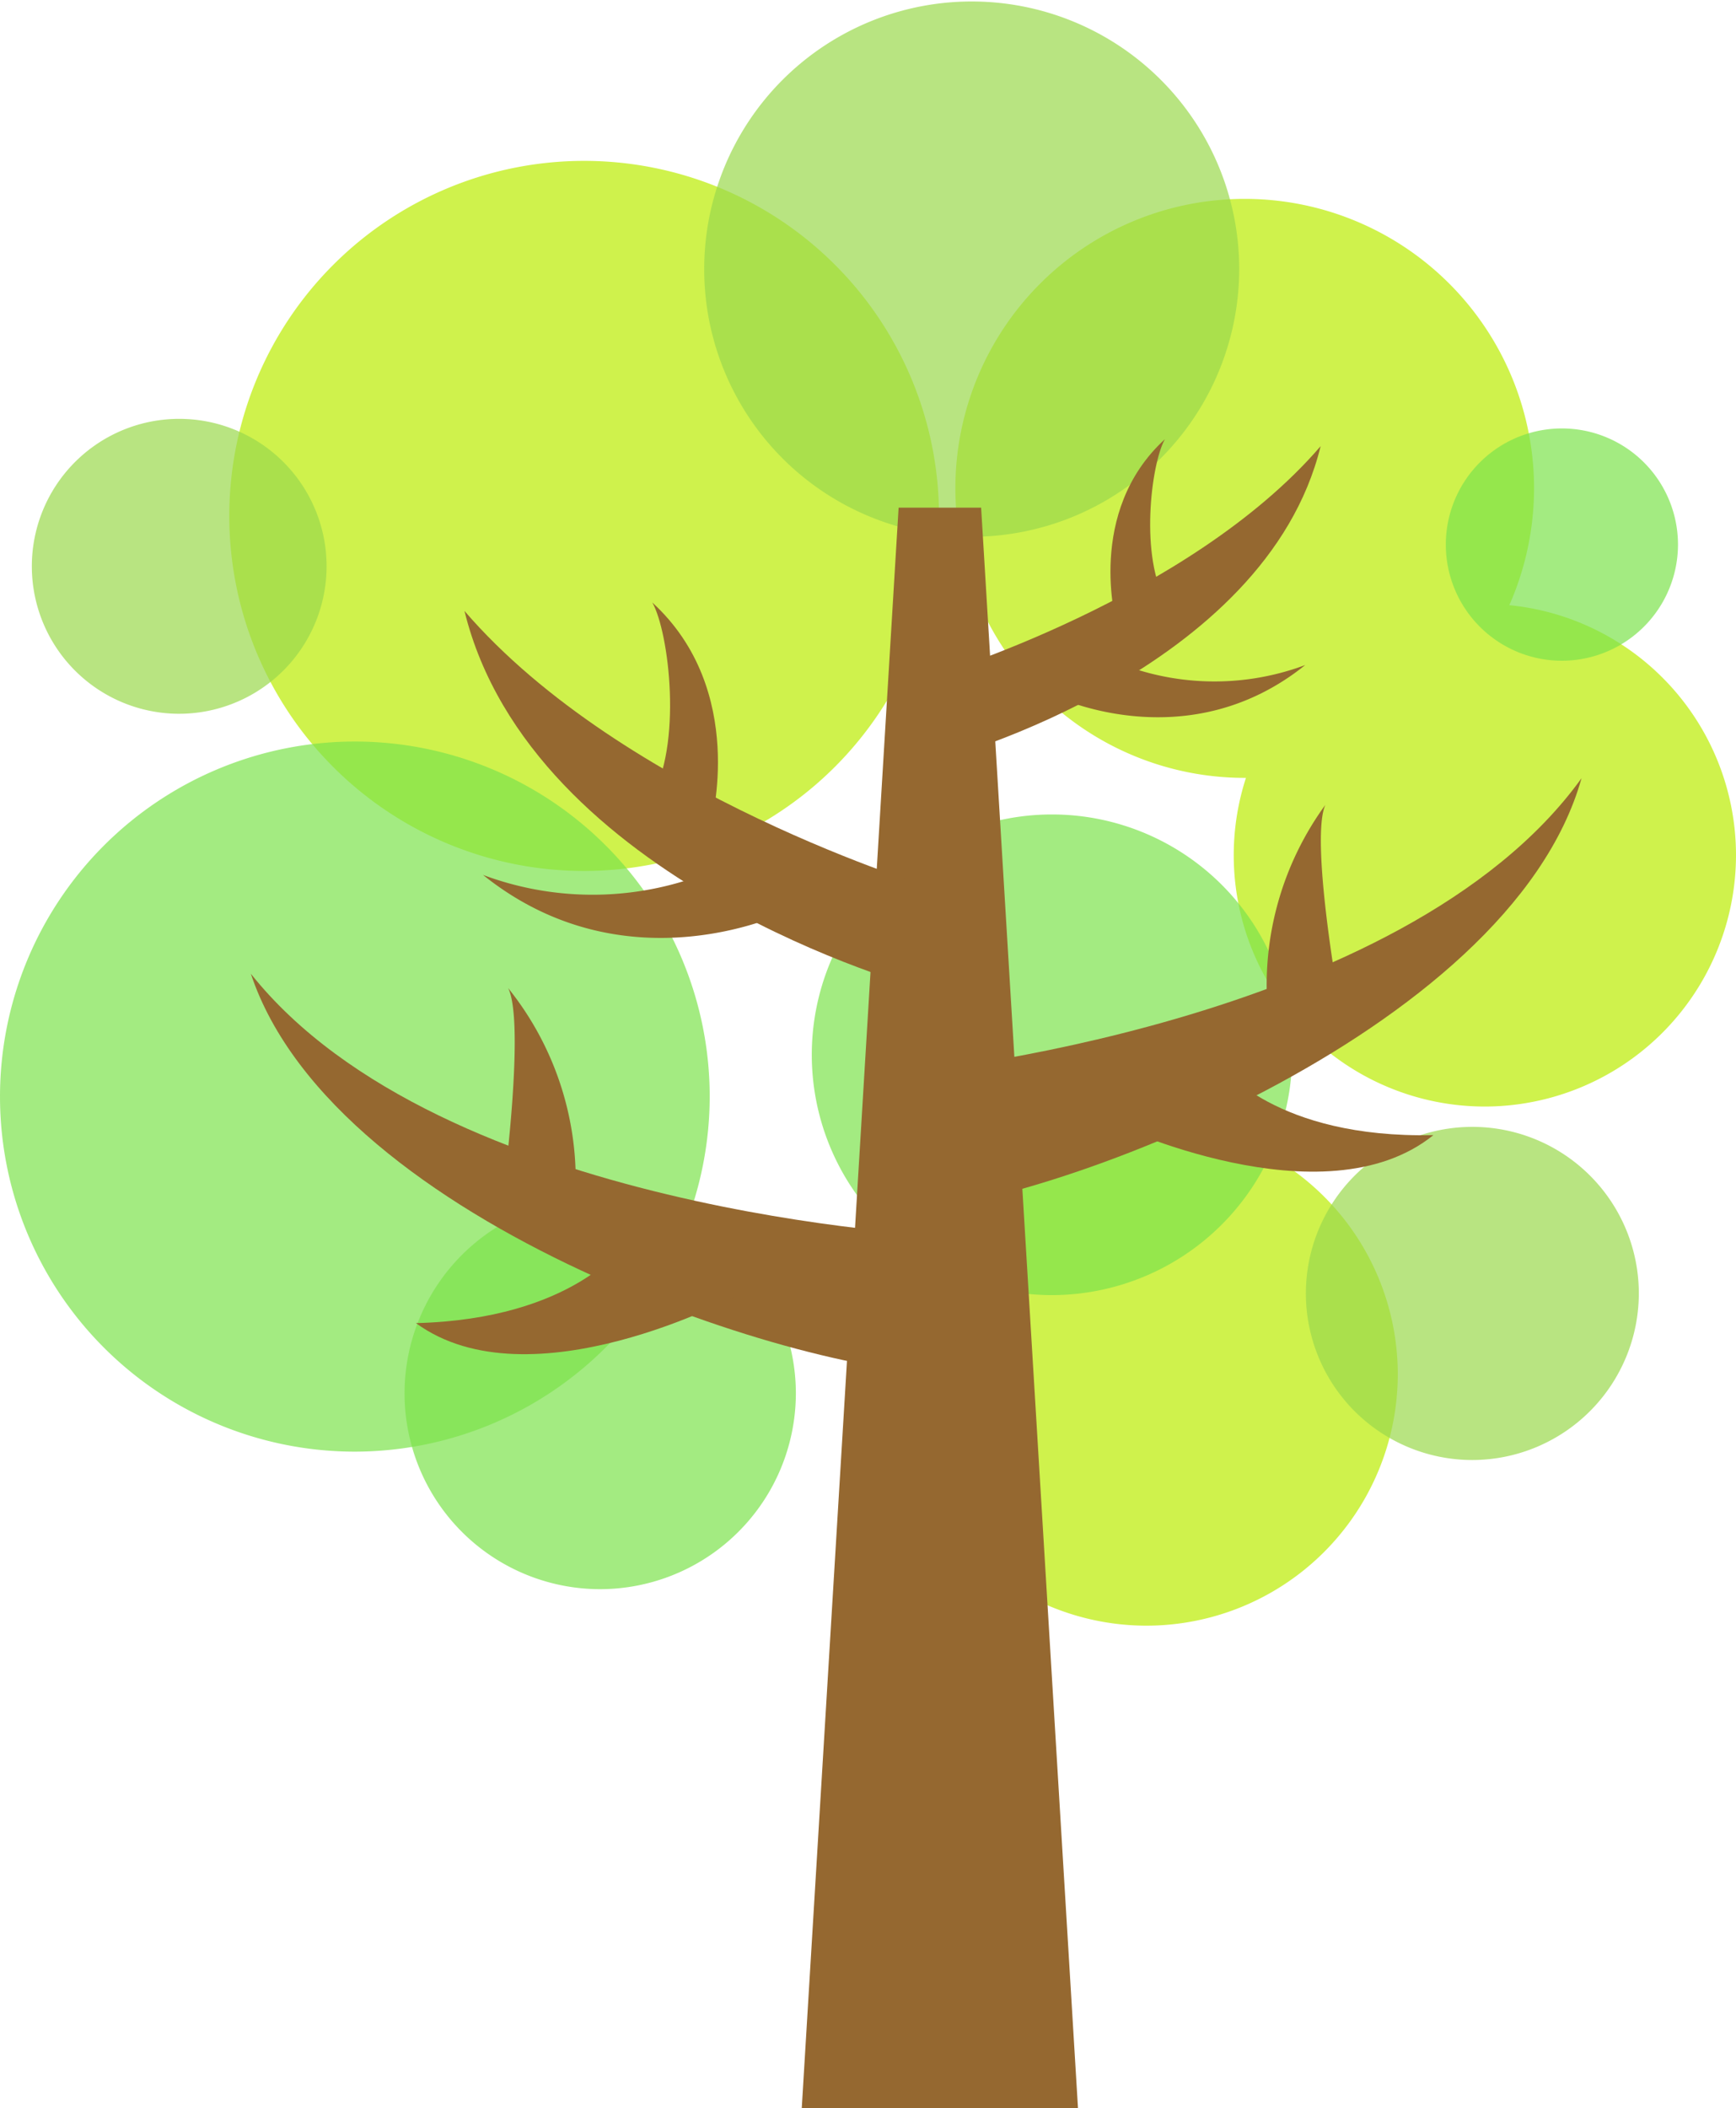
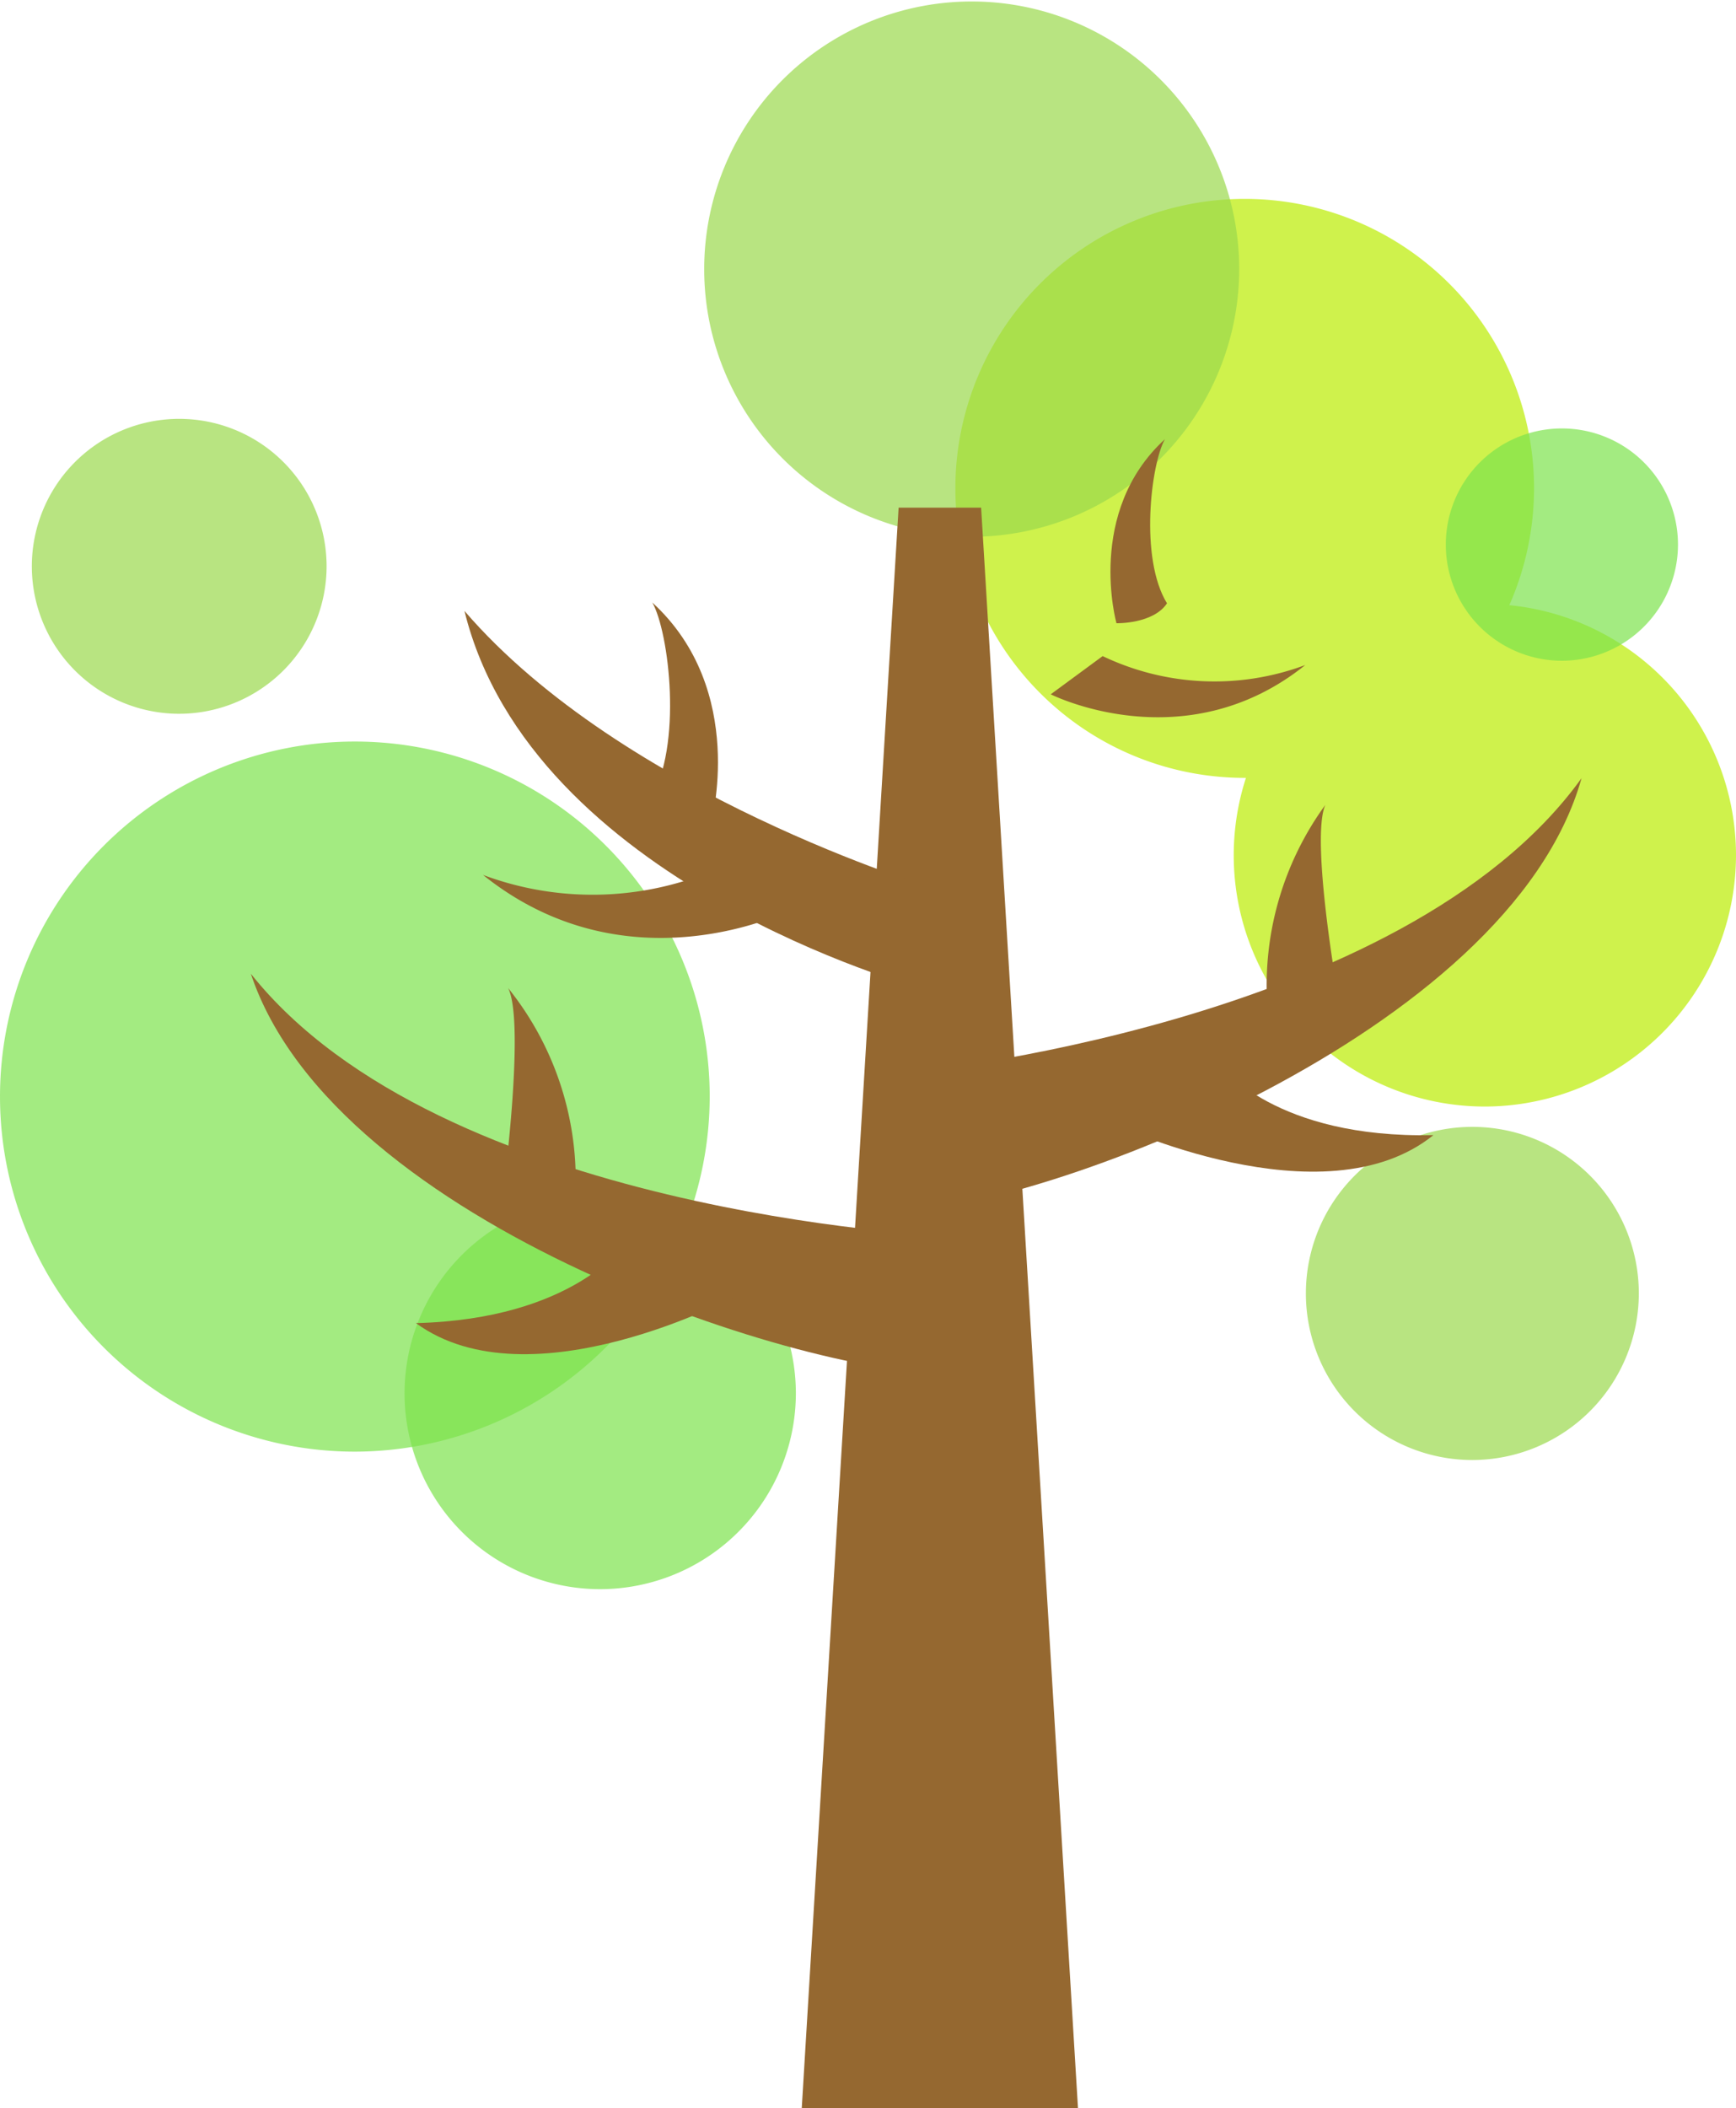
<svg xmlns="http://www.w3.org/2000/svg" width="115" height="139.585" viewBox="0 0 115 139.585">
  <defs>
    <clipPath id="clip-path">
      <rect id="長方形_12" data-name="長方形 12" width="115" height="139.585" fill="none" />
    </clipPath>
    <clipPath id="clip-path-3">
      <rect id="長方形_4" data-name="長方形 4" width="47.014" height="47.148" fill="none" />
    </clipPath>
    <clipPath id="clip-path-4">
      <rect id="長方形_5" data-name="長方形 5" width="15.381" height="15.423" fill="none" />
    </clipPath>
    <clipPath id="clip-path-5">
      <rect id="長方形_6" data-name="長方形 6" width="25.921" height="26" fill="none" />
    </clipPath>
    <clipPath id="clip-path-6">
      <rect id="長方形_7" data-name="長方形 7" width="31.822" height="31.916" fill="none" />
    </clipPath>
    <clipPath id="clip-path-7">
      <rect id="長方形_8" data-name="長方形 8" width="35.441" height="35.541" fill="none" />
    </clipPath>
    <clipPath id="clip-path-8">
      <rect id="長方形_9" data-name="長方形 9" width="19.527" height="19.584" fill="none" />
    </clipPath>
    <clipPath id="clip-path-9">
      <rect id="長方形_10" data-name="長方形 10" width="22.054" height="22.116" fill="none" />
    </clipPath>
  </defs>
  <g id="グループ_26" data-name="グループ 26" transform="translate(-1006 -854)">
    <g id="グループ_25" data-name="グループ 25" transform="translate(1006 854)">
      <g id="グループ_24" data-name="グループ 24" clip-path="url(#clip-path)">
        <g id="グループ_23" data-name="グループ 23" transform="translate(0 0.001)">
          <g id="グループ_22" data-name="グループ 22" clip-path="url(#clip-path)">
            <path id="パス_1" data-name="パス 1" d="M75.947,37.454A16.636,16.636,0,1,0,59.309,54.137,16.66,16.66,0,0,0,75.947,37.454" transform="translate(39.053 19.123)" fill="#cff24c" />
-             <path id="パス_2" data-name="パス 2" d="M64.248,55.348A16.636,16.636,0,1,0,47.61,72.033,16.66,16.66,0,0,0,64.248,55.348" transform="translate(28.347 35.597)" fill="#cff24c" />
            <path id="パス_3" data-name="パス 3" d="M71.381,26.017a19.167,19.167,0,1,0-19.17,19.224,19.194,19.194,0,0,0,19.17-19.224" transform="translate(30.241 6.259)" fill="#cff24c" />
-             <path id="パス_4" data-name="パス 4" d="M54.945,29.049A23.507,23.507,0,1,0,31.437,52.622,23.541,23.541,0,0,0,54.945,29.049" transform="translate(7.258 5.042)" fill="#cff24c" />
            <g id="グループ_3" data-name="グループ 3" transform="translate(0 48.961)" opacity="0.7">
              <g id="グループ_2" data-name="グループ 2">
                <g id="グループ_1" data-name="グループ 1" clip-path="url(#clip-path-3)">
                  <path id="パス_5" data-name="パス 5" d="M47.014,49.064a23.507,23.507,0,1,0-23.5,23.574,23.54,23.54,0,0,0,23.5-23.574" transform="translate(0 -25.491)" fill="#7ce34c" />
                </g>
              </g>
            </g>
            <g id="グループ_6" data-name="グループ 6" transform="translate(95.776 28.321)" opacity="0.7">
              <g id="グループ_5" data-name="グループ 5">
                <g id="グループ_4" data-name="グループ 4" clip-path="url(#clip-path-4)">
                  <path id="パス_6" data-name="パス 6" d="M65.391,22.458A7.69,7.69,0,1,0,57.7,30.17a7.7,7.7,0,0,0,7.691-7.711" transform="translate(-50.01 -14.746)" fill="#7ce34c" />
                </g>
              </g>
            </g>
            <g id="グループ_9" data-name="グループ 9" transform="translate(26.8 79.211)" opacity="0.7">
              <g id="グループ_8" data-name="グループ 8">
                <g id="グループ_7" data-name="グループ 7" clip-path="url(#clip-path-5)">
                  <path id="パス_7" data-name="パス 7" d="M39.915,54.243a12.961,12.961,0,1,0-12.961,13,12.98,12.98,0,0,0,12.961-13" transform="translate(-13.994 -41.241)" fill="#7ce34c" />
                </g>
              </g>
            </g>
            <g id="グループ_12" data-name="グループ 12" transform="translate(53.78 53.828)" opacity="0.7">
              <g id="グループ_11" data-name="グループ 11">
                <g id="グループ_10" data-name="グループ 10" clip-path="url(#clip-path-6)">
-                   <path id="パス_8" data-name="パス 8" d="M59.9,43.986A15.911,15.911,0,1,0,43.993,59.943,15.934,15.934,0,0,0,59.9,43.986" transform="translate(-28.082 -28.027)" fill="#7ce34c" />
-                 </g>
+                   </g>
              </g>
            </g>
            <g id="グループ_15" data-name="グループ 15" transform="translate(46.651 -0.001)" opacity="0.7">
              <g id="グループ_14" data-name="グループ 14" transform="translate(0 0)">
                <g id="グループ_13" data-name="グループ 13" clip-path="url(#clip-path-7)">
                  <path id="パス_9" data-name="パス 9" d="M59.8,17.772A17.721,17.721,0,1,0,42.081,35.54,17.747,17.747,0,0,0,59.8,17.772" transform="translate(-24.36 0)" fill="#9ad94c" />
                </g>
              </g>
            </g>
            <g id="グループ_18" data-name="グループ 18" transform="translate(2.108 27.668)" opacity="0.7">
              <g id="グループ_17" data-name="グループ 17">
                <g id="グループ_16" data-name="グループ 16" clip-path="url(#clip-path-8)">
                  <path id="パス_10" data-name="パス 10" d="M20.627,24.2a9.763,9.763,0,1,0-9.763,9.794A9.776,9.776,0,0,0,20.627,24.2" transform="translate(-1.1 -14.406)" fill="#9ad94c" />
                </g>
              </g>
            </g>
            <g id="グループ_21" data-name="グループ 21" transform="translate(86.509 74.545)" opacity="0.7">
              <g id="グループ_20" data-name="グループ 20">
                <g id="グループ_19" data-name="グループ 19" clip-path="url(#clip-path-9)">
                  <path id="パス_11" data-name="パス 11" d="M67.227,49.871A11.028,11.028,0,1,0,56.2,60.929,11.046,11.046,0,0,0,67.227,49.871" transform="translate(-45.173 -38.812)" fill="#9ad94c" />
                </g>
              </g>
            </g>
            <path id="パス_12" data-name="パス 12" d="M39.616,17.5H34.15L27.733,123.475h18.3Z" transform="translate(25.378 16.11)" fill="#956830" />
-             <path id="パス_13" data-name="パス 13" d="M32.242,30.6s17.027-5.1,25.737-15.219C54.31,30.321,32.993,36.071,32.993,36.071Z" transform="translate(29.505 14.158)" fill="#956830" />
            <path id="パス_14" data-name="パス 14" d="M39.785,22.616a17.181,17.181,0,0,0,13.421.592c-7.994,6.413-16.861,1.938-16.861,1.938Z" transform="translate(33.26 20.821)" fill="#956830" />
            <path id="パス_15" data-name="パス 15" d="M38.809,27.324s-2.064-7.358,3.21-12.185c-.917,1.61-1.7,7.881.138,10.867-.917,1.379-3.348,1.318-3.348,1.318" transform="translate(35.15 13.937)" fill="#956830" />
            <path id="パス_16" data-name="パス 16" d="M47.1,39.417S26.572,33.261,16.066,21.059C20.492,39.083,46.2,46.016,46.2,46.016Z" transform="translate(14.702 19.388)" fill="#956830" />
            <path id="パス_17" data-name="パス 17" d="M32.9,29.789a20.744,20.744,0,0,1-16.192.711c9.646,7.738,20.338,2.339,20.338,2.339Z" transform="translate(15.289 27.425)" fill="#956830" />
            <path id="パス_18" data-name="パス 18" d="M26.512,35.467s2.488-8.874-3.87-14.7c1.107,1.94,2.045,9.5-.165,13.109,1.107,1.663,4.035,1.588,4.035,1.588" transform="translate(20.569 19.122)" fill="#956830" />
            <path id="パス_19" data-name="パス 19" d="M31.654,46.348s32.986-3.111,44.8-19.524c-4.788,17.061-35.983,28.549-45.233,28.7-.831-3.73.429-9.177.429-9.177" transform="translate(28.314 24.696)" fill="#956830" />
            <path id="パス_20" data-name="パス 20" d="M45.682,36.742s3.614,4.821,14.072,4.583c-7.283,5.871-21.288-.786-21.288-.786Z" transform="translate(35.201 33.827)" fill="#956830" />
            <path id="パス_21" data-name="パス 21" d="M43.873,41.095a20.265,20.265,0,0,1,3.838-13.351c-.988,2.215.8,12.379.8,12.379Z" transform="translate(40.086 25.543)" fill="#956830" />
            <path id="パス_22" data-name="パス 22" d="M54.368,50.909s-33.1-1.519-45.691-17.344c5.6,16.81,37.306,26.784,46.556,26.49.653-3.765-.866-9.146-.866-9.146" transform="translate(7.94 30.902)" fill="#956830" />
            <path id="パス_23" data-name="パス 23" d="M28.228,42.873s-3.384,4.99-13.84,5.255c7.559,5.516,21.229-1.807,21.229-1.807Z" transform="translate(13.166 39.471)" fill="#956830" />
            <path id="パス_24" data-name="パス 24" d="M22.147,47.211a20.283,20.283,0,0,0-4.474-13.153c1.09,2.165-.2,12.406-.2,12.406Z" transform="translate(15.987 31.356)" fill="#956830" />
          </g>
        </g>
      </g>
    </g>
  </g>
</svg>